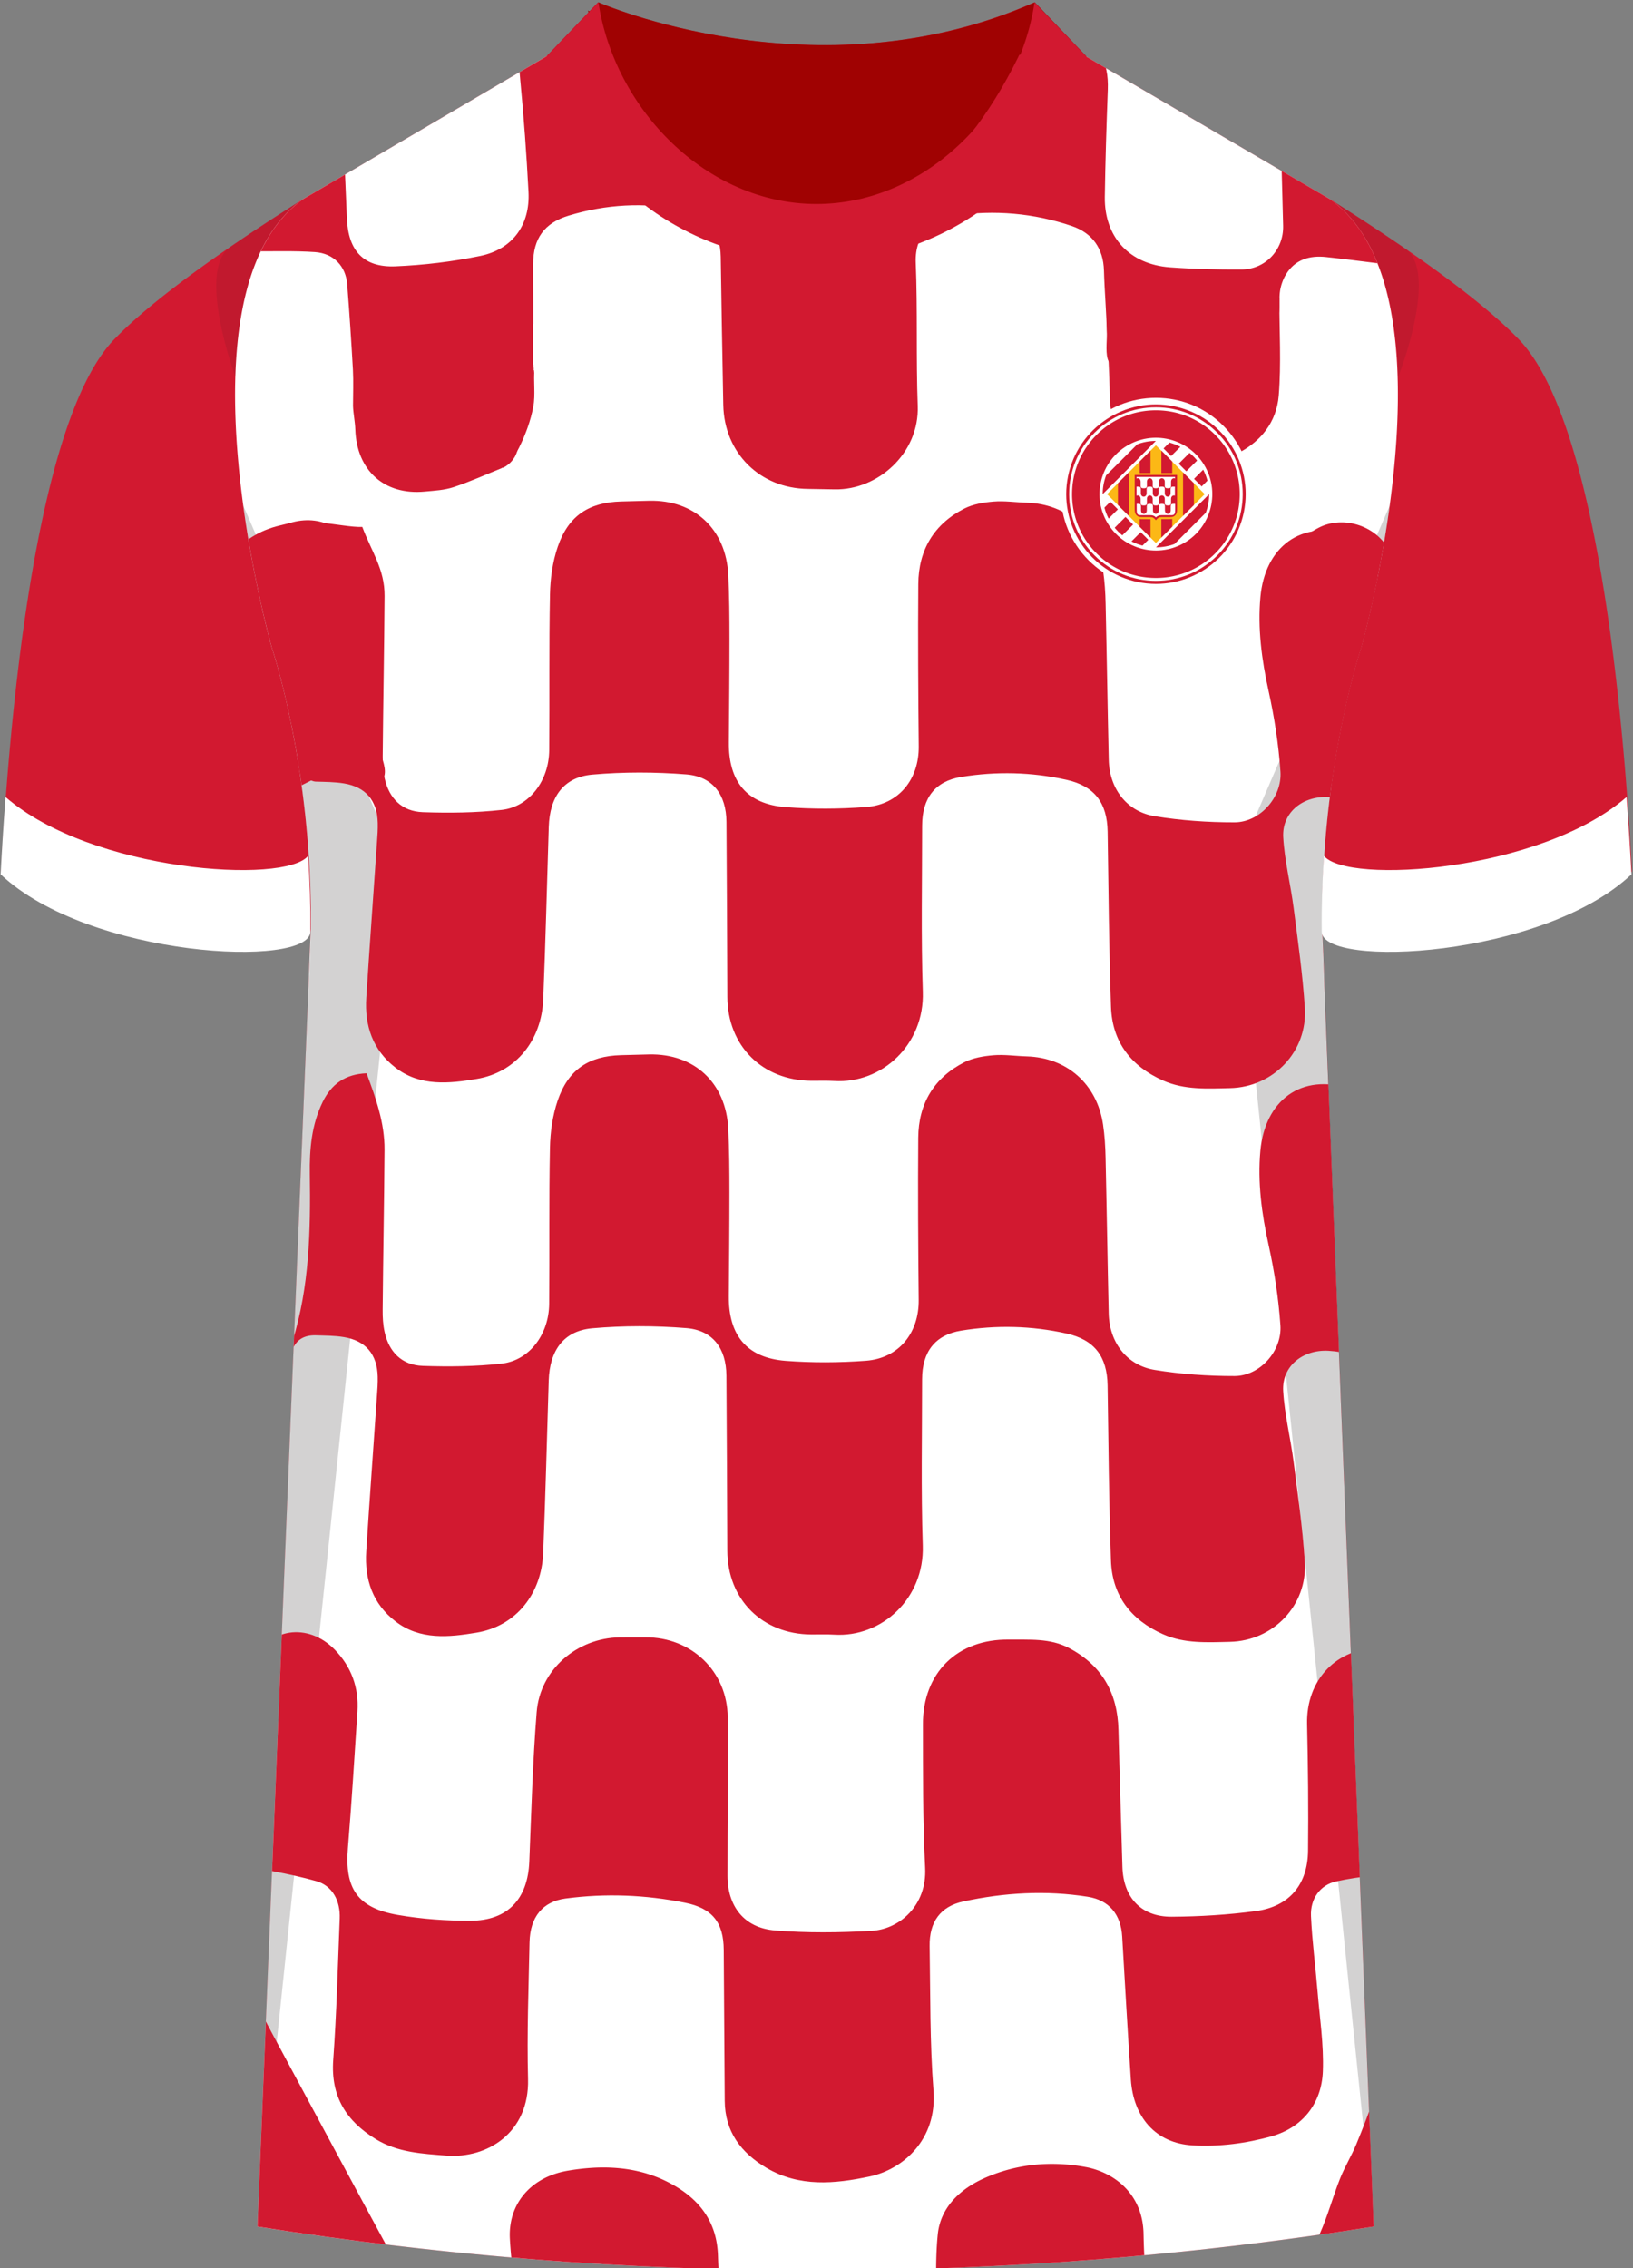
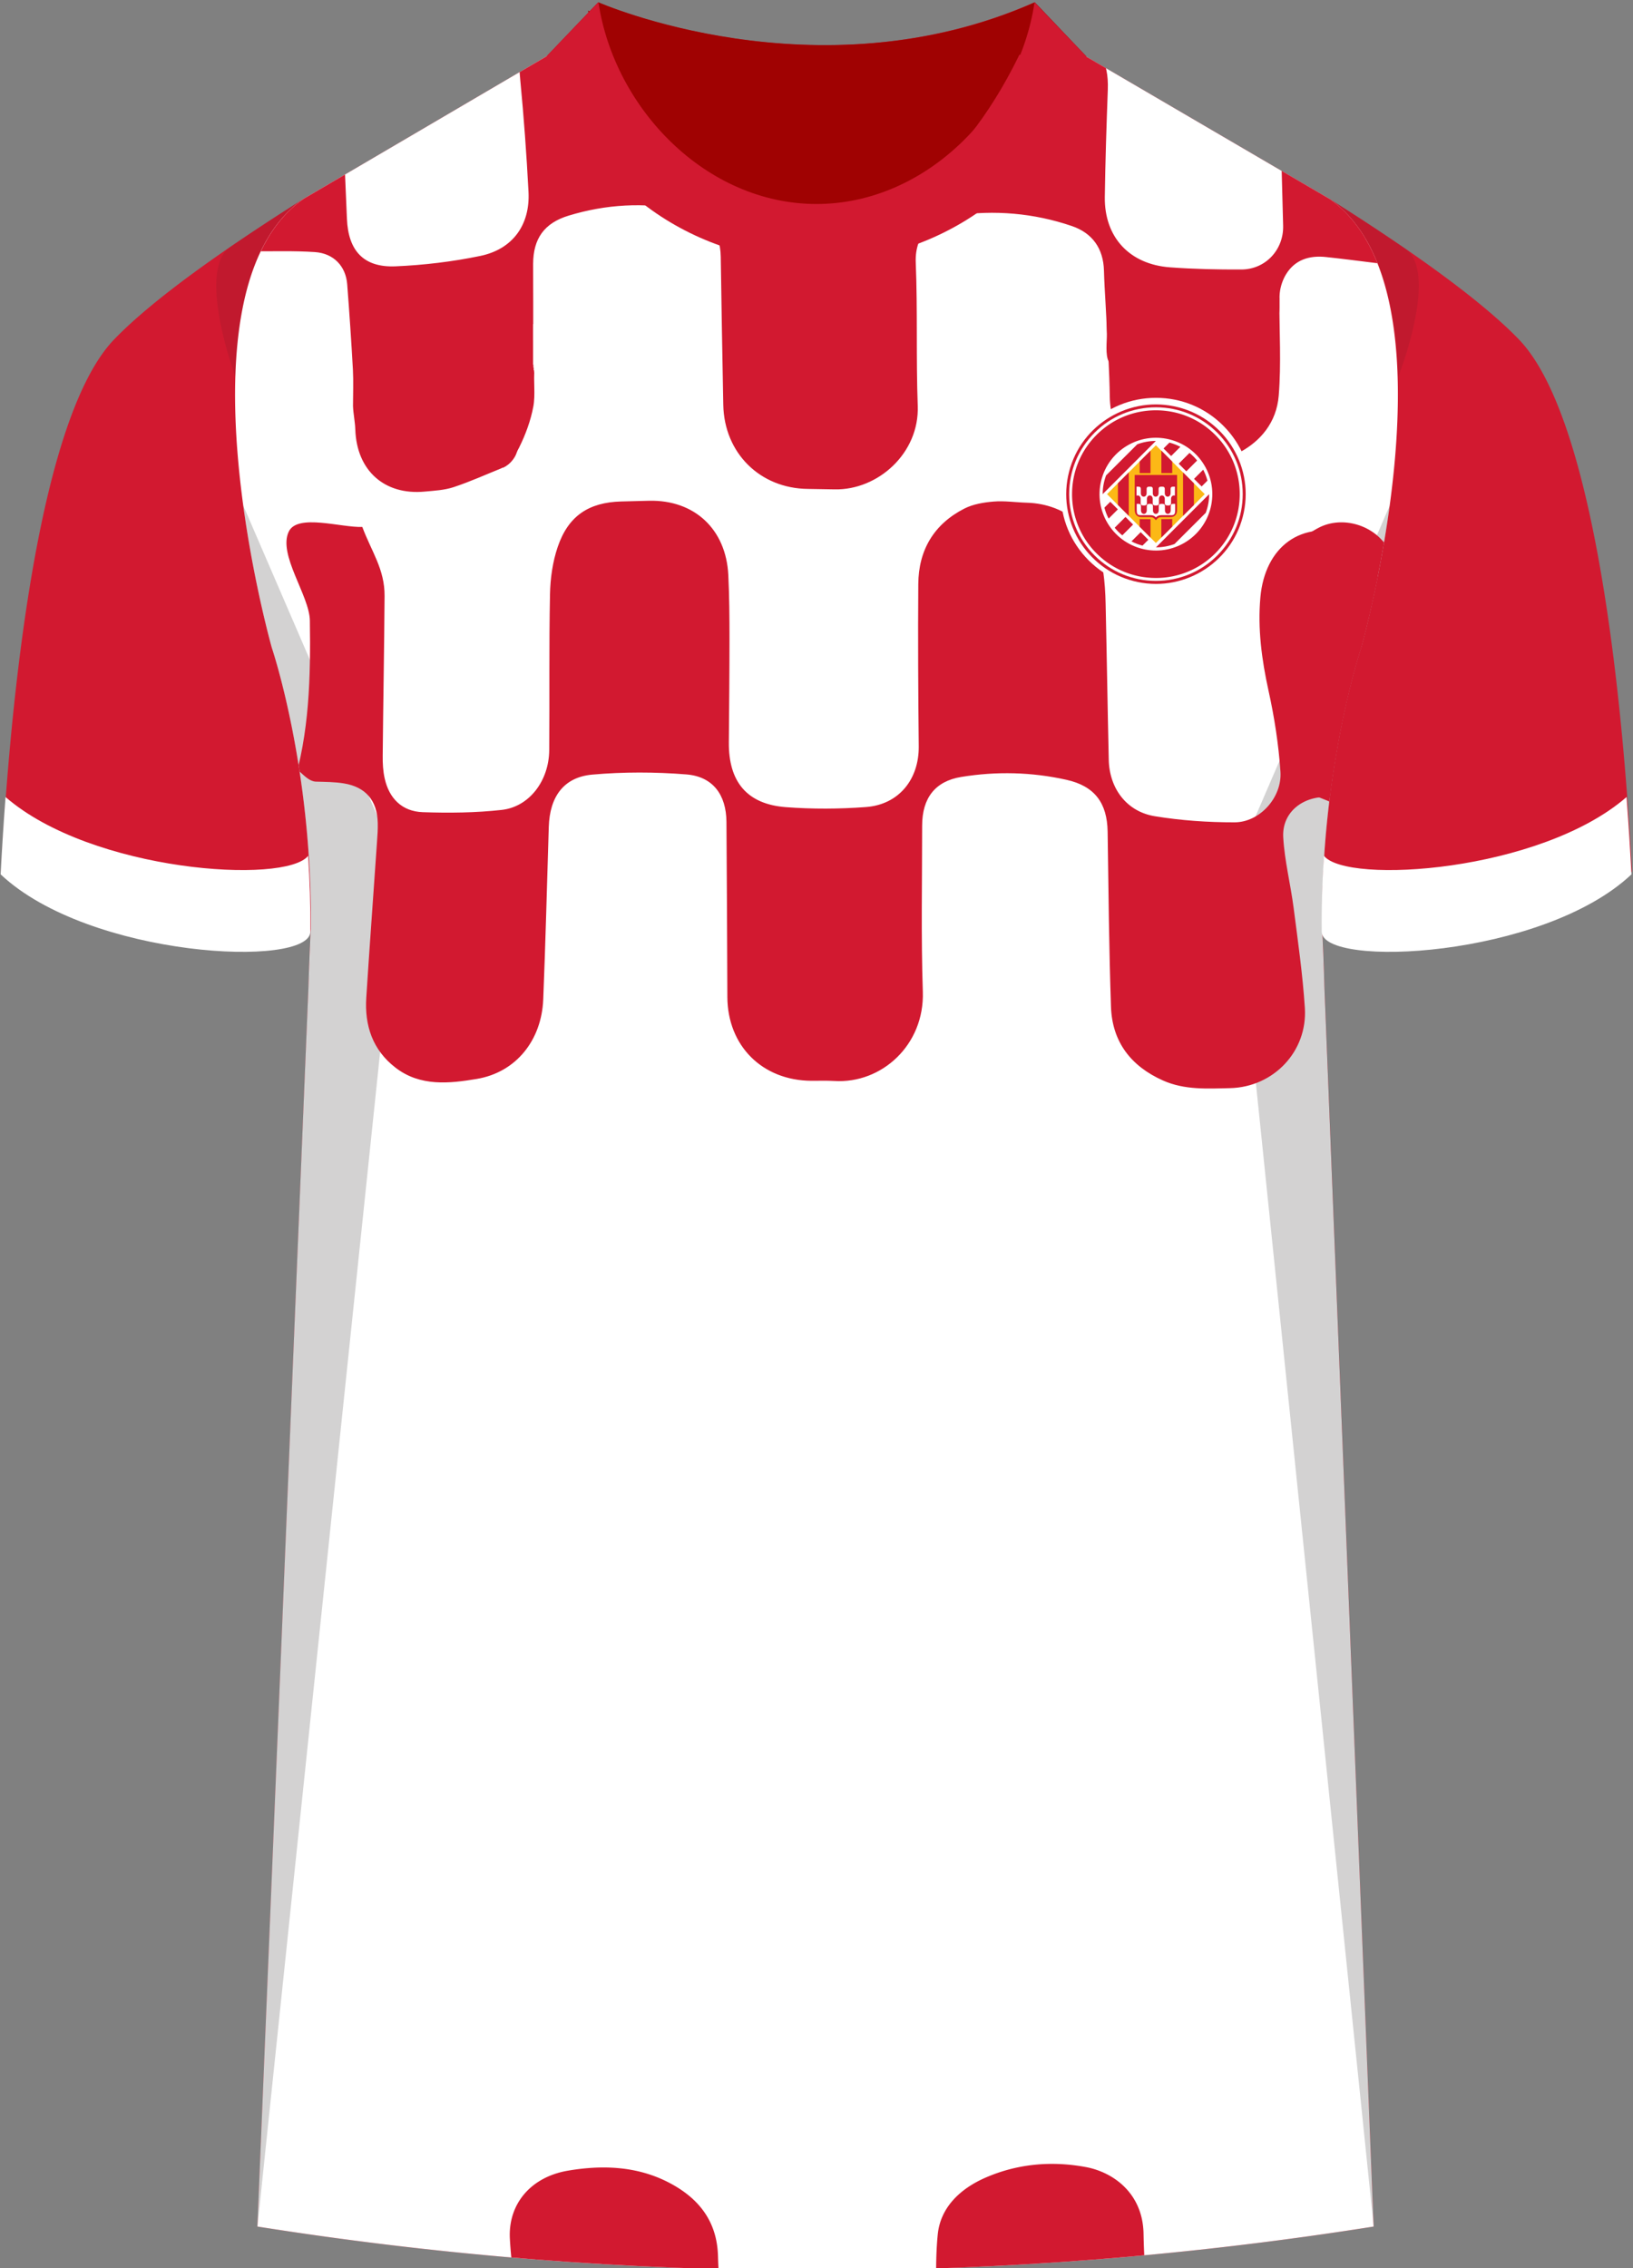
<svg xmlns="http://www.w3.org/2000/svg" viewBox="0 0 360 500">
  <rect x="0" y="0" width="360" height="500" fill="#808080" stroke="none" />
  <defs>
    <clipPath id="clippath-1">
      <path id="Body-2" d="m238.78 12.08 54.38 31.8c29.13 20.49 6.91 98.94 6.91 98.94s-8.95 26.4-8.59 61.93l11.35 286.08a786.54 786.54 0 0 1-246.07 0l11.77-286.08c.37-35.53-8.59-61.93-8.59-61.93s-22.22-78.45 6.91-98.94l54.21-31.8h117.71Z" class="cls-6" data-name="Body" />
    </clipPath>
    <style>.cls-1{fill:#fcb816}.cls-2{opacity:.5}.cls-2,.cls-3{fill:#241f20}.cls-4{fill:#fff}.cls-5{fill:#a00202}.cls-6{fill:none}.cls-7{clip-path:url(#clippath-1)}.cls-8{isolation:isolate}.cls-9{fill:#15b75a}.cls-10{mix-blend-mode:multiply;opacity:.2}.cls-11{fill:#d21930}</style>
  </defs>
  <g class="cls-8">
    <g id="Laag_1">
      <g id="Granada">
        <path id="Jersey_Color" d="M293.15 43.88c16.69 10.52 32.92 21.85 41.69 30.94 18.05 18.72 23.45 88.61 24.92 117.3-19.56 18.44-68.2 20.76-68.28 12.63l11.35 286.08a786.54 786.54 0 0 1-246.07 0l11.77-286.08c-.08 8.13-48.73 5.8-68.28-12.63 1.47-28.68 6.87-98.58 24.92-117.3 8.76-9.09 24.99-20.42 41.68-30.94l53.58-31.43L131.83.52s48.24 21.23 96.19 0l10.74 11.56 54.38 31.8Z" class="cls-11" />
        <path id="Body" d="m238.77 12.08 54.38 31.8c29.13 20.49 6.91 98.94 6.91 98.94s-8.95 26.4-8.59 61.93l11.35 286.08a786.54 786.54 0 0 1-246.07 0l11.77-286.08c.37-35.53-8.59-61.93-8.59-61.93s-22.22-78.45 6.91-98.94l54.21-31.8h117.71Z" class="cls-4" />
        <g id="Shading" class="cls-10">
          <path d="M67.92 218.17c3.28-42.1-8-75.36-8-75.36S56 128.97 53.61 111.4l29.42 68.13c2.77 6.4 4.43 17.31 3.71 24.25L56.76 490.82l11.17-272.66ZM292.08 218.17c-3.28-42.1 8-75.36 8-75.36s3.92-13.84 6.31-31.41l-29.42 68.13c-2.77 6.4-4.43 17.31-3.71 24.25l29.57 287.04-10.75-272.66Z" class="cls-3" />
          <path d="M50.67 54.49c5.17-3.55 10.65-7.13 16.17-10.62C56.17 51.37 52.39 66.65 51.89 83c0 0-8.61-23.09-1.22-28.52ZM309.86 54.85a537.69 537.69 0 0 0-16.71-10.98c10.67 7.5 14.61 22.78 15.12 39.13 0 0 8.98-22.73 1.59-28.16ZM131.83.51s7.46 3.28 19.43 5.98c0 0-1.6 10.94 5.79 31.3-12.42-9.74-25.22-23.21-25.22-37.27Z" class="cls-2" />
        </g>
        <g id="Collar">
          <path d="M228.13.51c-47.95 21.23-96.19 0-96.19 0l-11.4 11.93s17.44 12.57 60.3 12.58c41.56-.02 57.7-11.83 58.66-12.58L228.14.51Z" class="cls-5" />
        </g>
      </g>
      <path d="M.14 192.74c.24-4.71.59-10.52 1.08-17.04 19.01 16.51 61.67 19.33 66.71 12.96.36 5.27.55 10.87.49 16.72-.08 8.13-48.73 5.8-68.28-12.63ZM359.66 192.74c-.24-4.71-.59-10.52-1.08-17.04-19.01 16.51-61.67 19.33-66.71 12.96-.36 5.27-.55 10.87-.49 16.72.08 8.13 48.73 5.8 68.28-12.63Z" class="cls-4" />
      <g class="cls-7">
        <g>
          <path d="M245.19 87.31c.08-3.5 1.2-3.84-.79-7.65-.75-1.44-.37-4.36-.39-5.93-.07-4.69-.51-9.38-.64-14.07-.13-4.94-2.6-8.3-7.07-9.83-8.39-2.86-17.08-3.6-25.86-2.31-4.56.67-8.82 3.94-8.56 10.36.43 10.51.05 21.05.44 31.56.39 10.47-8.78 18.62-18.29 18.44-1.97-.04-3.95-.08-5.92-.1-10.56-.1-18.45-7.9-18.66-18.52-.22-10.9-.39-21.79-.56-32.69-.09-5.5-3.09-9.25-8.46-10.33-8.45-1.69-16.83-1.21-25.06 1.29-5.37 1.63-7.82 5.05-7.84 10.64-.01 2.82.02 5.64.02 8.46v8.35c.95-.18 1.84-.35 3.62-.69-.78 1.45-1.28 2.29-1.7 3.16-.6 1.25-1.5 2.5-1.63 3.81-.28 2.79.24 5.7-.28 8.43-.58 3.05-1.68 6.07-3.06 8.85-.78 1.57-1.32 2.65-.38 4.33.51.91.31 2.21.44 3.47-3.17.27-3.2-1.97-3.68-3.25-3.7 1.49-7.22 3.09-10.88 4.3-2.02.67-4.24.78-6.39.98-8.89.83-14.98-4.67-15.28-13.67-.06-1.76-.45-3.5-.51-5.21 0-2.66.12-5.33-.02-7.99-.35-6.28-.77-12.56-1.26-18.84-.31-3.97-2.96-6.8-7.11-7.09-4.58-.31-9.2-.14-13.8-.18-3.1-.03-6.2-.12-9.3-.07-5.72.1-8.57 3.21-7.8 8.86 1.55 11.33 3.2 22.65 5.01 33.94.96 5.98 1.53 11.81-2.22 17.08-2.52 3.53-5.23 6.95-9.75 8.08-1.58.39-1.77 1.25-1.41 2.7 2 8.02 4 16.04 5.85 24.09 1.37 5.94 2.53 11.93 3.72 17.91.16.78.08 1.7-.18 2.46-4.74 14.04-9.5 28.07-14.34 42.08-.6 1.75-1.53 3.43-2.56 4.98-.52.78-1.82 1.81-2.41 1.62-2.44-.78-3.13 1.03-4.15 2.36-2.16 2.84-4.18 5.78-6.39 8.57-.61.77-1.71 1.16-3.03 2.01 0-1.15-.11-1.51.02-1.67 4.57-5.64 3.3-11.83 1.44-17.9-.45-1.47-2.21-2.77-3.66-3.66-12.85-7.9-26.72-13.66-40.55-19.54-5.33-2.27-10.42-5.19-15.41-8.16-10.15-6.06-20.18-12.32-30.17-18.64-.81-.51-1.5-2.25-1.27-3.18.55-2.24 1.52-4.43 2.59-6.49 4.87-9.42 9.89-18.76 14.73-28.19.89-1.74 2.07-2.49 3.89-2.68 4.67-.49 9.33-1.04 13.99-1.55 2.24-.24 3.7-1.41 4.05-3.64.35-2.29-1.41-3.03-3.09-3.75-1.88-.8-3.74-1.62-6.06-2.62 4.86-3.39 9.5-6.25 13.7-9.65 4.72-3.82 9.06-8.11 13.52-12.24 2.38-2.2 1.41-5.08 1.21-7.71-.04-.57-1.31-1.2-2.12-1.51-4.28-1.66-8.6-3.22-13.25-4.95 3.4-6.35 6.9-12.33 9.87-18.57 5.41-11.39 13.36-21.03 20.71-31.1 1.82-2.5 3.63-5.06 5.02-7.81 2.16-4.3 5.65-6.94 10.03-8.31 8.82-2.76 17.73-5.25 26.6-7.85.26.23.53.46.79.69-.67 1.41-1.07 3.05-2.05 4.19-4.41 5.15-10.47 7.03-16.9 8.07-3.41.55-6.8 1.15-10.06 1.71 3.16 8.77 6.41 17.15 9.18 25.69 2.45 7.58 4.48 15.31 6.45 23.03.6 2.34 1.4 3.08 3.62 2.07.67-.31 1.44-.46 2.18-.57 8.51-1.29 10.38-8.26 10.02-14.58-.48-8.34-1.55-16.64-2.43-24.95-.63-6 1.35-10.1 6.93-12.47 8.26-3.52 16.94-4.24 25.65-2.1 6.33 1.56 9.16 5.39 9.51 11.98.44 8.25.79 16.51 1.13 24.77.29 7.06 3.68 10.79 10.72 10.49 6.25-.27 12.54-1.02 18.67-2.29 7.16-1.48 11.01-6.85 10.64-14.11-.43-8.25-1.03-16.49-1.82-24.71-.92-9.52.51-12.52 9.13-17.18-1.86-1.39-3.63-2.68-5.37-4.01-1.77-1.35-3.51-2.73-5.31-4.12-2.19 4.69-6.27 6.88-10.38 8.85C96.34 4.2 89.64 6.35 82.37 5.2c-6.34-1-9.5-4.45-10.21-10.81-.28-2.51-.57-5.01-.9-7.92 3.95-1.55 8.05-3.09 12.09-4.78 6.1-2.56 12.16-5.25 18.24-7.86 3.25-1.4 6.55-2.68 9.75-4.17 1.43-.67 2.9-1.51 3.96-2.65 2.25-2.4 4.53-1.94 7.14-.82 7.75 3.33 15.38 7.01 23.35 9.71 15.37 5.2 31.28 5.7 47.34 4.25 13.57-1.23 26.67-4.2 39.06-9.97 2.37-1.1 4.52-2.68 6.87-3.83.82-.4 2.22-.6 2.88-.17 4.73 3.04 9.3 6.33 14.01 9.41 1.62 1.06 3.44 1.85 5.26 2.53 7.62 2.89 15.28 5.69 22.92 8.53.52.19.99.51 1.42 1.05-.78-.12-1.57-.25-2.35-.37-.11.13-.3.26-.31.39-.24 3.74-.37 7.5-.72 11.23-.56 6.02-6.59 10.52-13.66 9.61-7.44-.96-14.86-2.45-21.45-6.37-1.61-.96-2.91-2.44-4.46-3.79-2.75 2.18-5.8 4.59-9.17 7.26 1.18.6 2.05 1.09 2.96 1.48 5.8 2.51 8.06 6.25 7.83 12.62-.29 7.88-.55 15.77-.66 23.66-.12 8.83 5.4 14.84 14.34 15.51 5.24.39 10.51.5 15.77.48 5.35-.02 9.34-4.39 9.2-9.66-.21-7.88-.42-15.77-.6-23.66-.15-6.41 2.77-10.71 9.04-12.15 7.83-1.8 15.79-1.27 23.35 1.22 7.57 2.49 10.32 7.41 9.68 15.42-.6 7.47-1.64 14.92-1.88 22.4-.19 6.03 2.36 10.92 8.35 13.39 1.21.5 2.35 1.15 3.59 1.76 5.34-16.75 10.66-33.45 16.14-50.64-2.62-.6-4.79-.99-6.89-1.62-4.66-1.38-9.4-2.6-13.9-4.41-5.45-2.21-8.53-6.53-9.09-12.77 8.04 2.76 16.06 5.5 24.06 8.26 3.06 1.05 6.16 2.01 9.12 3.3 1.4.61 2.64 1.79 3.72 2.93 4.79 5.04 9.58 10.07 14.18 15.28 1.91 2.16 3.58 4.6 4.96 7.14 11.11 20.45 22.13 40.94 33.17 61.43.21.4.32.85.5 1.33-5.45 2.08-10.77 4.13-16.1 6.14-1.34.51-2.43 1.1-1.93 2.83 2.25 7.86 4.53 15.76 9.84 22.22 4.01 4.89 7.51 5.36 13.12 2.42 2.74-1.44 5.51-2.83 8.25-4.28 1.84-.97 3.24-.88 3.78 1.39-1.9.91-3.78 1.81-5.66 2.72-1.81.87-3.62 1.74-5.43 2.62.11.34.21.68.32 1.03l4.47-1.44c.06.1.11.2.17.29-1.32.86-2.65 1.72-3.97 2.58 4.7.19 7.5-4.48 12.35-4.3-3.17 1.67-6.11 3.21-9.06 4.76.17.33.35.67.52 1 1.34-.64 2.69-1.26 4.02-1.93 1-.51 1.94-1.13 2.96-1.6 1.46-.68 2.57-.49 3.47 1.12 2.96 5.33 6.07 10.58 9.09 15.88.46.81.78 1.7 1.15 2.56 1.09 2.55.54 4.11-2.11 5.63-12.05 6.9-23.76 14.41-35.93 21.1-18.58 10.23-37.43 19.96-56.17 29.91-.91.48-1.79 1.03-2.68 1.55-2.79 1.66-4.33 1.66-6.22-1.07-1.89-2.73-3.53-5.78-4.57-8.92-3.58-10.77-6.84-21.63-10.24-32.46-.16-.52-.38-1.02-1.26-1.54l-1.08 14.23-.3.03c-.11-1.55-.36-3.11-.3-4.66.33-8.91 1.14-17.82 1-26.72-.14-8.98 2.2-17.46 3.95-26.08.43-2.13.19-3.28-2.25-3.74-3.36-.64-5.41-3.03-6.21-6.25-1.16-4.68-1.74-9.38-.13-14.15 3.63-10.8 5.08-21.9 4.52-33.3-.31-6.21-2.3-8.27-8.49-8.83-7.01-.64-13.97-1.7-20.97-2.44-3.56-.38-6.78.54-8.78 3.81-.66 1.08-1.12 2.38-1.32 3.64-.25 1.56-.01 3.2-.2 4.78m-123.13-52.3c0 8.22-.05 15.99.01 23.76.06 7.4 3.76 12.25 11.16 13.17 6.56.82 13.29 1.02 19.9.61 7.23-.45 11.25-5.55 11.25-12.84 0-6.38-.01-12.77-.02-19.15v-3.77c-14.57 2.57-28.61 2.12-42.3-1.78Z" class="cls-11" />
-           <path d="M64.3 298.07c-4.58 14.53-8.44 29.22-10.46 44.35-.78 5.88-1.6 11.73-5.18 16.78-.59.83-.72 2.13-.73 3.21-.11 11.64-.16 23.27-.22 34.91 0 .52.07 1.05.45 1.59.73-4.42 1.2-8.9 2.26-13.24 1.57-6.44 3.05-12.98 5.49-19.11 3.1-7.76 11.97-8.98 17.9-2.89 3.64 3.75 5.33 8.36 4.99 13.6-.66 10.03-1.27 20.06-2.1 30.07-.75 8.97 2.09 13.26 11.03 14.8 5.24.91 10.64 1.29 15.96 1.28 8.26-.02 12.67-4.8 13-13.05.44-10.98.75-21.97 1.62-32.92.74-9.39 8.88-16.38 18.34-16.5 1.88-.03 3.76 0 5.64-.01 10.13-.05 18.03 7.47 18.14 17.6.12 11.65-.06 23.3-.05 34.95 0 6.76 3.7 11.51 10.45 12.06 7.07.58 14.24.49 21.34.09 6.06-.34 12.21-5.52 11.78-13.91-.54-10.5-.46-21.04-.49-31.56-.04-11.42 7.59-18.87 18.97-18.73 4.49.06 9.03-.36 13.24 1.86 7.28 3.84 10.7 9.93 10.9 18.05.25 10.05.58 20.1.87 30.14.19 6.8 4.11 11.08 10.87 11.04 6.17-.04 12.39-.42 18.51-1.24 7.39-.99 11.46-5.82 11.54-13.3.1-9.3 0-18.6-.21-27.9-.23-9.77 6.5-16.87 16.02-16.77 2.25.02 3.95.81 4.83 2.74 1.08 2.37 2.3 4.85 2.56 7.37 1.45 14.47 2.74 28.96 3.87 43.46 1.38 17.69 2.44 35.4 3.87 53.09.69 8.49 1.97 16.93 2.82 25.4.07.7-.96 1.99-1.71 2.22-7.97 2.44-15.95 4.83-24 7.01-4.05 1.09-8.23 1.71-12.94 2.65 2.71-5.33 5.33-10.02 7.51-14.91 1.74-3.9 2.84-8.07 4.42-12.05 1.02-2.58 2.5-4.98 3.57-7.54 1.51-3.62 2.88-7.31 4.22-11 5.31-14.64 8.04-29.89 10.49-45.2.43-2.67-.69-3.97-3.03-3.79-5.4.43-10.85.81-16.11 1.98-3.53.78-5.7 3.85-5.53 7.64.25 5.51.99 11.01 1.44 16.51.48 5.89 1.4 11.81 1.18 17.69-.27 7.17-4.53 12.41-11.27 14.33-5.58 1.58-11.66 2.36-17.43 2.02-8.23-.48-13.09-6.3-13.63-14.54-.69-10.5-1.3-21-1.91-31.5-.28-4.8-2.81-8.01-7.59-8.77-9.19-1.46-18.38-.93-27.44 1.04-5.07 1.1-7.51 4.54-7.42 9.84.17 10.61.03 21.26.85 31.83.84 10.87-6.76 17.4-14.1 18.96-7.69 1.63-15.49 2.38-22.74-1.92-5.61-3.33-9.14-7.99-9.18-14.8-.07-11.09-.14-22.17-.22-33.26-.04-6.03-2.51-9.16-8.53-10.37-8.72-1.76-17.52-2.11-26.35-.93-5 .67-7.81 4.03-7.93 9.65-.21 10.05-.59 20.11-.33 30.15.31 11.83-9 17.57-18.02 16.87-5.31-.41-10.71-.69-15.49-3.6-6.56-4-10.01-9.44-9.44-17.46.75-10.38 1.01-20.8 1.43-31.21.16-3.88-1.59-7.23-5.17-8.24-6.18-1.75-12.59-2.73-18.95-3.8-2.16-.36-2.41 1.08-2.21 3.09 1.23 12.29 5.62 23.49 11.41 34.24 9.13 16.94 18.21 33.9 27.39 50.81 1.82 3.35 3.95 6.52 6.37 10.49-7.08-1.35-13.41-2.21-19.55-3.8-10.78-2.79-21.47-5.99-32.15-9.14-1.67-.49-3.64-1.26-4.57-2.55-.74-1.02-.2-3.04-.09-4.61.49-7.1 1-14.2 1.6-21.29.06-.68 1-1.28 1.11-1.98.17-1.11-.07-2.28-.04-3.42.09-3.11.22-6.21.34-9.32.09-2.27.24-4.55.29-6.82.2-8.31.26-16.63.58-24.94.37-9.66 1.14-19.32 1.4-28.98.79-28.73 2-57.47 1.96-86.2-.04-31.74-1.2-63.48-2.04-95.22-.25-9.29-1.06-18.56-1.6-27.85-.06-1.02 0-2.04.3-3.13.12.36.29.72.36 1.09.88 4.7 1.57 5.13 6.16 3.84 8.28-2.33 9.93-6.59 7.76-14.99-3.06-11.79-5.58-23.76-7.46-35.79-1.42-9.05 4.6-16.46 13.6-18.57.91-.21 1.82-.45 2.73-.7 6.83-1.83 13.18 1.92 14.21 8.98.95 6.48 1.8 13.1 1.54 19.61-.32 8.12 1.91 15.58 4.03 23.16.59 2.1 1.36 4.19-.61 6.02-3.71-3.17-9.67-3.72-14.09-1.33-1.65.89-3.36 1.67-5.03 2.54-2.76 1.43-4.46 4.08-3.42 6.73 3.43 8.79.84 17.4.26 26.13-.34 5.17.34 10.45 1.03 15.63.59 4.47 1.18 8.85-1.37 12.83-1.03 1.6-2.47 3.21-4.11 4.07-1.58.83-3.66.7-5.62 1.01 0 1.66-.26 4.1.05 6.47.98 7.44 2.28 14.84 3.23 22.29.37 2.94.36 5.97.14 8.93-.61 8.41-1.4 16.8-2.12 25.14 5.59 1.48 8.1.43 10.71-4.22.24-.42.76-.68 1.15-1.02l-.04-.05Z" class="cls-11" />
-           <path d="M64.34 298.12c.04-.82-.08-1.69.15-2.45 3.73-12.02 3.99-24.4 3.81-36.82-.08-5.5.37-10.87 2.83-15.92 1.94-3.99 5.04-6.15 9.68-6.33 2.03 5.45 4 10.92 3.96 16.84-.08 11.74-.3 23.48-.41 35.22-.02 1.67.07 3.39.44 5.02.99 4.43 3.85 7.26 8.39 7.42 5.79.2 11.65.14 17.41-.5 6.09-.68 10.41-6.43 10.47-13.16.1-11.46-.06-22.92.17-34.38.07-3.51.58-7.16 1.71-10.46 2.33-6.83 6.85-9.79 13.95-9.99 2.07-.06 4.13-.12 6.2-.16 9.98-.22 16.95 6.26 17.45 16.37.23 4.69.26 9.39.26 14.08 0 7.61-.08 15.22-.14 22.83-.07 8.66 3.99 13.6 12.52 14.26 5.87.45 11.83.42 17.7-.02 7.26-.54 11.71-6.11 11.64-13.38-.12-11.93-.19-23.86-.1-35.79.06-7.48 3.45-13.2 10.15-16.62 1.92-.98 4.26-1.37 6.45-1.55 2.41-.2 4.87.18 7.31.25 8.87.26 15.5 6.11 16.83 15 .36 2.41.51 4.86.56 7.3.26 11.46.43 22.92.69 34.37.14 6.33 3.94 11.42 10.13 12.44 5.8.95 11.75 1.36 17.63 1.35 5.54-.02 10.48-5.49 10.09-11.18-.41-5.97-1.33-11.95-2.62-17.79-1.51-6.85-2.43-13.75-1.8-20.68.99-10.91 8.84-17.35 20.09-13.63 2.1.69 4.37 3.42 4.95 5.62 1.34 5.11 1.9 10.47 2.4 15.76.57 5.97.91 11.98 1.01 17.98.05 2.86-.53 5.75-1.08 8.58-.8 4.12-1.27 8.17.61 12.13 1.33 2.81 3.23 4.99 6.16 6.3.75.33 1.67 1.37 1.68 2.09.09 16.52.07 33.04.07 49.57-.47.02-.94.05-1.41.07-.33-4.4-1.15-8.83-.88-13.2.34-5.57.41-10.99-.71-16.51-.87-4.29-.74-8.78-1.28-13.15-.28-2.3-.85-4.61-1.63-6.79-2.48-6.98-7.57-10.29-14.93-10.73-5.55-.33-10.32 3.27-10.02 8.83.29 5.21 1.62 10.36 2.29 15.57.95 7.35 2 14.7 2.48 22.08.61 9.59-6.91 17.47-16.53 17.68-4.95.11-9.97.43-14.71-1.67-7.08-3.15-11.24-8.51-11.5-16.28-.44-12.86-.55-25.73-.74-38.6-.1-6.33-2.87-10.04-9.06-11.42-7.69-1.72-15.47-1.9-23.24-.63-5.7.94-8.59 4.63-8.59 10.73 0 12.21-.25 24.43.15 36.63.38 11.7-9.06 20.3-19.52 19.66-1.69-.1-3.38-.03-5.07-.04-10.82-.08-18.45-7.71-18.5-18.48-.06-12.87-.1-25.74-.2-38.61-.05-5.97-2.99-9.98-8.83-10.45-6.87-.55-13.87-.57-20.74.04-6.31.56-9.39 4.87-9.6 11.52-.39 12.67-.71 25.35-1.22 38.02-.36 9.01-5.98 16.1-14.67 17.55-6.03 1.01-12.46 1.71-17.89-2.48-5.04-3.88-6.85-9.27-6.45-15.44.73-11.43 1.58-22.86 2.36-34.29.1-1.41.21-2.82.17-4.22-.12-4.93-2.64-7.93-7.47-8.72-2.03-.33-4.11-.33-6.17-.39-2.63-.08-4.53 1.02-5.33 3.66 0 .01.05.07.05.07Z" class="cls-11" />
          <path d="M62.62 172.25c.04-.82 1.64 2.12 1.88 1.36 3.73-12.02 3.99-24.4 3.81-36.82-.08-5.5-7.1-14.57-4.64-19.62 1.94-3.99 11.56-.83 16.2-1.01 2.03 5.45 4.95 9.3 4.91 15.22-.08 11.74-.3 23.48-.41 35.22-.02 1.67.07 3.39.44 5.02.99 4.43 3.85 7.26 8.39 7.42 5.79.2 11.65.14 17.41-.5 6.09-.68 10.41-6.43 10.47-13.16.1-11.46-.06-22.92.17-34.38.07-3.51.58-7.16 1.71-10.46 2.33-6.83 6.85-9.79 13.95-9.99 2.07-.06 4.13-.12 6.2-.16 9.98-.22 16.95 6.26 17.45 16.37.23 4.69.26 9.39.26 14.08 0 7.61-.08 15.22-.14 22.83-.07 8.66 3.99 13.6 12.52 14.26 5.87.45 11.83.42 17.7-.02 7.26-.54 11.71-6.11 11.64-13.38-.12-11.93-.19-23.86-.1-35.79.06-7.48 3.45-13.2 10.15-16.62 1.92-.98 4.26-1.37 6.45-1.55 2.41-.2 4.87.18 7.31.25 8.87.26 15.5 6.11 16.83 15 .36 2.41.51 4.86.56 7.3.26 11.46.43 22.92.69 34.37.14 6.33 3.94 11.42 10.13 12.44 5.8.95 11.75 1.36 17.63 1.35 5.54-.02 10.48-5.49 10.09-11.18-.41-5.97-1.33-11.95-2.62-17.79-1.51-6.85-2.43-13.75-1.8-20.68.99-10.91 8.84-17.35 20.09-13.63 2.1.69 4.37 3.42 4.95 5.62 1.34 5.11 1.9 10.47 2.4 15.76.57 5.97.91 11.98 1.01 17.98.05 2.86-.53 5.75-1.08 8.58-.8 4.12-1.27 8.17.61 12.13 1.33 2.81 3.23 4.99 6.16 6.3.75.33 1.67 1.37 1.68 2.09.09 16.52.07 33.04.07 49.57-.47.02-.94.05-1.41.07-.33-4.4-1.15-8.83-.88-13.2.34-5.57.41-10.99-.71-16.51-.87-4.29-.74-8.78-1.28-13.15-.28-2.3-.85-4.61-1.63-6.79-2.48-6.98-7.57-10.29-14.93-10.73-5.55-.33-10.32 3.27-10.02 8.83.29 5.21 1.62 10.36 2.29 15.57.95 7.35 2 14.7 2.48 22.08.61 9.59-6.91 17.47-16.53 17.68-4.95.11-9.97.43-14.71-1.67-7.08-3.15-11.24-8.51-11.5-16.28-.44-12.86-.55-25.73-.74-38.6-.1-6.33-2.87-10.04-9.06-11.42-7.69-1.72-15.47-1.9-23.24-.63-5.7.94-8.59 4.63-8.59 10.73 0 12.21-.25 24.43.15 36.63.38 11.7-9.06 20.3-19.52 19.66-1.69-.1-3.38-.03-5.07-.04-10.82-.08-18.45-7.71-18.5-18.48-.06-12.87-.1-25.74-.2-38.61-.05-5.97-2.99-9.98-8.83-10.45-6.87-.55-13.87-.57-20.74.04-6.31.56-9.39 4.87-9.6 11.52-.39 12.67-.71 25.35-1.22 38.02-.36 9.01-5.98 16.1-14.67 17.55-6.03 1.01-12.46 1.71-17.89-2.48-5.04-3.88-6.85-9.27-6.45-15.44.73-11.43 1.58-22.86 2.36-34.29.1-1.41.21-2.82.17-4.22-.12-4.93-2.64-7.93-7.47-8.72-2.03-.33-4.11-.33-6.17-.39-2.63-.08-4.61-4.68-5.41-2.04-1.68-7.3-1.6 1.96-1.6 1.96Z" class="cls-11" />
-           <path d="M288.57 174.88c-1.94-1.59-6.51-2.78-5.14-5.23.08-.15.17-.56.11-.73-2.27-6.48-2.64-12.08-2.28-18.36.4-6.93.45-13.88.69-20.81.22-6.23 3.44-10.64 8.78-13.42 4.45-2.31 10.29-1.11 13.75 2.55 4.58 4.84 5.77 10.65 5.11 17.18-1.17 11.66-2.02 23.36-2.97 35.04-.08 1.02.03 2.06.11 3.09.62 8.53 3.94 11.52 14.41 11.13-1.63 23.66-3.25 47.31-4.88 70.95-.19 0-.38.01-.56.02v-15.18c-4.64 1.4-5.75.92-7.88-3.18a61.837 61.837 0 0 1-6.97-25.9c-.24-5.47 1.71-11.05 2.78-16.56.57-2.94 1.61-5.81 2.03-8.76.81-5.71-.71-10.3-6.97-11.96-3.8-1.01-7.55-2.3-11.4-3.04-4-.77 2.29-.94 1.28 3.16ZM206.57 514.15c0-7.41-.54-14.56.16-21.58.6-6.02 5.02-10.08 10.37-12.45 7.11-3.14 14.72-3.82 22.34-2.39 5.92 1.12 12.52 5.7 12.66 14.75.09 5.34.53 10.67.83 16 .09 1.67-.44 2.6-2.32 2.73-13.48.94-26.95 1.95-40.42 2.92-1 .07-2.01 0-3.63 0ZM159.41 514.77c-9.68-.51-18.75-.92-27.81-1.49-5.05-.32-10.07-.97-15.11-1.35-1.56-.12-2.33-.54-2.48-2.24-.47-5.41-1.32-10.8-1.61-16.21-.39-7.54 4.52-13.56 12.81-14.97 7.54-1.28 15.21-1.03 22.25 2.63 6.48 3.37 10.6 8.42 10.82 16.16.17 5.67.72 11.33 1.13 17.47Z" class="cls-11" />
+           <path d="M288.57 174.88c-1.94-1.59-6.51-2.78-5.14-5.23.08-.15.17-.56.11-.73-2.27-6.48-2.64-12.08-2.28-18.36.4-6.93.45-13.88.69-20.81.22-6.23 3.44-10.64 8.78-13.42 4.45-2.31 10.29-1.11 13.75 2.55 4.58 4.84 5.77 10.65 5.11 17.18-1.17 11.66-2.02 23.36-2.97 35.04-.08 1.02.03 2.06.11 3.09.62 8.53 3.94 11.52 14.41 11.13-1.63 23.66-3.25 47.31-4.88 70.95-.19 0-.38.01-.56.02v-15.18a61.837 61.837 0 0 1-6.97-25.9c-.24-5.47 1.71-11.05 2.78-16.56.57-2.94 1.61-5.81 2.03-8.76.81-5.71-.71-10.3-6.97-11.96-3.8-1.01-7.55-2.3-11.4-3.04-4-.77 2.29-.94 1.28 3.16ZM206.57 514.15c0-7.41-.54-14.56.16-21.58.6-6.02 5.02-10.08 10.37-12.45 7.11-3.14 14.72-3.82 22.34-2.39 5.92 1.12 12.52 5.7 12.66 14.75.09 5.34.53 10.67.83 16 .09 1.67-.44 2.6-2.32 2.73-13.48.94-26.95 1.95-40.42 2.92-1 .07-2.01 0-3.63 0ZM159.41 514.77c-9.68-.51-18.75-.92-27.81-1.49-5.05-.32-10.07-.97-15.11-1.35-1.56-.12-2.33-.54-2.48-2.24-.47-5.41-1.32-10.8-1.61-16.21-.39-7.54 4.52-13.56 12.81-14.97 7.54-1.28 15.21-1.03 22.25 2.63 6.48 3.37 10.6 8.42 10.82 16.16.17 5.67.72 11.33 1.13 17.47Z" class="cls-11" />
        </g>
      </g>
      <path d="M282.03 65.63c0 7.41.44 14.56-.13 21.58-.49 6.02-4.12 10.08-8.52 12.45-5.83 3.14-12.09 3.82-18.33 2.39-4.86-1.12-10.28-5.7-10.4-14.75-.07-5.34-.43-10.67-.68-16-.08-1.67.36-2.6 1.9-2.73 11.06-.94 22.12-1.95 33.18-2.92.82-.07 1.65 0 2.98 0Z" class="cls-11" />
      <g>
        <path d="M240 123.53c-3.96-3.96-6.15-9.23-6.15-14.84s2.18-10.88 6.15-14.84c3.96-3.96 9.23-6.15 14.84-6.15s10.88 2.18 14.84 6.15c3.96 3.96 6.15 9.23 6.15 14.84s-2.18 10.88-6.15 14.84c-3.96 3.96-9.23 6.15-14.84 6.15s-10.88-2.18-14.84-6.15Z" class="cls-4" />
        <g>
          <circle cx="254.82" cy="108.93" r="19.78" class="cls-11" transform="rotate(-78.35 254.83 108.925)" />
          <path d="M241.3 122.45c-3.61-3.61-5.6-8.42-5.6-13.53s1.99-9.91 5.6-13.53c3.61-3.61 8.42-5.6 13.53-5.6s9.91 1.99 13.53 5.6c3.61 3.61 5.6 8.42 5.6 13.53s-1.99 9.91-5.6 13.53c-3.61 3.61-8.42 5.6-13.53 5.6s-9.91-1.99-13.53-5.6Z" class="cls-4" />
          <path d="M254.82 127.41c-4.94 0-9.58-1.92-13.07-5.41a18.357 18.357 0 0 1-5.41-13.07c0-4.94 1.92-9.58 5.41-13.07s8.13-5.41 13.07-5.41 9.58 1.92 13.07 5.41 5.41 8.13 5.41 13.07c0 4.94-1.92 9.58-5.41 13.07a18.357 18.357 0 0 1-13.07 5.41Z" class="cls-11" />
          <circle cx="254.82" cy="108.93" r="12.43" class="cls-4" transform="rotate(-76.12 254.825 108.926)" />
          <path d="M258.9 119.93c-1.25.47-2.6.72-4.01.73h-.05l11.68-11.68.04-.04c0 1.43-.26 2.81-.74 4.08v.02l-6.88 6.87-.04.02ZM243.09 108.93c0-1.43.26-2.8.73-4.07v-.04l6.9-6.88.05-.02c1.25-.46 2.59-.71 3.99-.72h.05l-11.69 11.7-.03.04ZM246.39 112.33l-1.94 1.94-.05.05c-.39-.75-.7-1.55-.92-2.39v-.03l1.23-1.23.06-.05 1.68 1.68-.05.04ZM247.38 117.99c-.6-.49-1.14-1.04-1.63-1.63l-.02-.02 2.36-2.36.03-.02 1.68 1.68-.04.03-2.34 2.34-.03-.02ZM266.17 105.9c-.22-.81-.52-1.58-.89-2.31l-.03-.05-1.98 1.98-.04.04 1.68 1.68.05-.06 1.23-1.23v-.06ZM263.87 101.56l-2.28 2.28-.06.06-1.68-1.68.06-.06 2.32-2.32.04.03c.6.49 1.15 1.05 1.64 1.65l-.04.05ZM260.17 98.54l-1.93 1.93-.06.06-1.67-1.67.04-.04 1.25-1.25h.05c.83.24 1.63.55 2.37.93l-.04.04ZM253.1 119.04l-1.19 1.19-.05.05c-.83-.22-1.63-.52-2.37-.91l-.05-.03 2.03-2.03.03.03 1.65 1.65-.04.04Z" class="cls-11" />
          <path d="m254.82 98.16 10.77 10.77-10.77 10.77-10.77-10.77 10.77-10.77Z" class="cls-1" />
          <path d="M263.2 111.28v-4.74l-2.39-2.39V113.71c.85-.85 1.67-1.67 2.4-2.39v-.04ZM258.42 101.79v2.5h-2.39v-4.94c.64.64 1.48 1.48 2.39 2.4v.04ZM248.84 113.64v-9.5l-2.39 2.39V111.32l2.4 2.4v-.07ZM253.63 104.29h-2.39v-2.55c.92-.91 1.75-1.75 2.39-2.39v4.94ZM258.42 116.07v-1.67c-.15.02-.32.03-.52.03h-1.88v4.07l2.39-2.39v-.04ZM253.63 118.48v-4.03l-1.87-.01c-.2 0-.37 0-.52-.03v1.71l2.39 2.39v-.02Z" class="cls-11" />
          <path d="M254.82 114.68c-.46-.55-.73-.68-1.2-.68h-1.87c-.6 0-.87-.1-1.18-.4-.39-.38-.41-.86-.42-1.5v-7.39h9.34v7.39c0 .64-.03 1.13-.42 1.5-.31.3-.57.4-1.18.4h-1.87c-.48 0-.75.13-1.2.68Z" class="cls-11" />
-           <path d="M259.05 105.48a.534.534 0 0 0-.25-.05c-.32 0-.64.25-.64.81v.79c0 .24 0 .32-.1.44-.09.12-.28.17-.59.17-.31 0-.5-.05-.59-.17-.09-.12-.1-.2-.1-.44v-.79c0-.56-.32-.81-.64-.81s-.64.25-.64.81v.79c0 .24 0 .32-.1.44-.09.12-.28.17-.59.17-.31 0-.5-.05-.59-.17-.09-.12-.1-.2-.1-.44v-.79c0-.56-.32-.81-.64-.81s-.64.25-.64.81v.79c0 .24 0 .32-.1.44-.09.12-.28.17-.59.17-.31 0-.5-.05-.59-.17-.09-.12-.1-.2-.1-.44v-.79c0-.56-.32-.81-.64-.81-.09 0-.18.02-.26.06h-.01v-.35h8.49v.36h-.02Z" class="cls-4" />
          <path d="M259.04 109.27a.687.687 0 0 0-.24-.05c-.32 0-.64.25-.64.81v.79c0 .24 0 .32-.1.44-.09.12-.28.17-.59.17-.31 0-.5-.05-.59-.17-.09-.12-.1-.2-.1-.44v-.79c0-.56-.32-.81-.64-.81s-.64.25-.64.81v.79c0 .24 0 .32-.1.44-.09.12-.28.17-.59.17-.31 0-.5-.05-.59-.17-.09-.12-.1-.2-.1-.44v-.79c0-.56-.32-.81-.64-.81s-.64.25-.64.81v.79c0 .24 0 .32-.1.44-.09.12-.28.17-.59.17-.31 0-.5-.05-.59-.17-.09-.12-.1-.2-.1-.44v-.79c0-.56-.32-.81-.64-.81-.09 0-.17.02-.25.05h-.02v-1.98h.01c.07-.01.16-.01.26-.01.28 0 .43.02.55.13.09.08.13.22.13.49v.78c0 .56.32.81.64.81s.64-.25.64-.81v-.78c0-.27.04-.41.13-.49.12-.1.27-.13.55-.13s.43.02.55.13c.09.08.13.22.13.49v.78c0 .56.32.81.64.81s.64-.25.64-.81v-.78c0-.27.04-.41.13-.49.12-.1.27-.13.55-.13s.43.02.55.13c.09.08.13.22.13.49v.78c0 .56.32.81.64.81s.64-.25.64-.81v-.78c0-.27.04-.41.13-.49.12-.1.27-.13.55-.13.1 0 .18 0 .25.01h.02v1.99h-.03Z" class="cls-4" />
          <path d="M259.07 111.1v.99c0 .65.02 1.06-.23 1.3-.2.2-.41.19-.94.18h-1.87c-.49 0-.83.13-1.2.48-.37-.35-.71-.48-1.2-.48h-1.87c-.53 0-.74.01-.94-.18-.24-.24-.22-.65-.23-1.3v-1.01h.01c.07-.01.15-.01.25-.01.28 0 .43.02.55.13.09.08.13.22.13.49v.78c0 .56.32.81.64.81s.64-.25.64-.81v-.78c0-.27.04-.41.13-.49.12-.1.27-.13.55-.13s.43.02.55.13c.09.08.13.22.13.49v.78c0 .56.32.81.64.81s.64-.25.64-.81v-.78c0-.27.04-.41.13-.49.12-.1.27-.13.55-.13s.43.02.55.13c.09.08.13.22.13.49v.78c0 .56.32.81.64.81s.64-.25.64-.81v-.78c0-.27.04-.41.13-.49.12-.1.27-.13.55-.13.11 0 .2 0 .27.01v.02Z" class="cls-4" />
        </g>
      </g>
      <path d="M110.57 103.23s2.41-.67 3.52-3.82 9.69 3.06 9.69 3.06l-3.03 5.91s-9.73.65-9.75.65-2.71-1.51-2.71-1.51l1.84-2.67.45-1.62Z" class="cls-4" />
    </g>
    <g id="Front">
      <path d="M179.26 49.69c-20.8 0-39.18-19.91-49.67-47.35 11.71 5.03 28.35 9.45 50.68 9.46 21.36-.01 37.18-4.05 48.41-8.81-10.53 27.1-28.78 46.7-49.42 46.7Z" class="cls-5" />
      <path d="M228.07.51c-3.51 23.5-23.8 44.46-48.07 44.46S135.45 24.02 131.93.51L120.5 12.44c8.29 30.12 33.85 45.24 59.49 45.39 25.64-.14 51.2-15.27 59.49-45.39L228.05.51Z" class="cls-11" />
      <path d="M117.78 72.87h9.1v8.95h-9.1z" class="cls-4" />
      <path d="M117.53 71.45h9.1v8.95h-9.1z" class="cls-4" />
      <path d="M117.59 72.09h9.1v8.95h-9.1z" class="cls-4" />
      <path d="M117.67 72.69h9.1v8.95h-9.1z" class="cls-4" />
      <path d="M117.75 73.14h9.1v8.95h-9.1z" class="cls-4" />
      <g id="Jersey_Pattern">
        <path id="Body-3" d="m283.16-1521.07-43.61-25.58H122.32l-48.34 27.73c-43.31 30.74-11.18 100.54-11.18 100.54s8.81 25.97 8.45 60.94l-11.58 281.48a773.48 773.48 0 0 0 242.12 0l-11.17-281.48c-.36-34.97 8.45-60.94 8.45-60.94s27.65-71.95-15.91-102.68Z" class="cls-9" data-name="Body" />
      </g>
    </g>
  </g>
</svg>